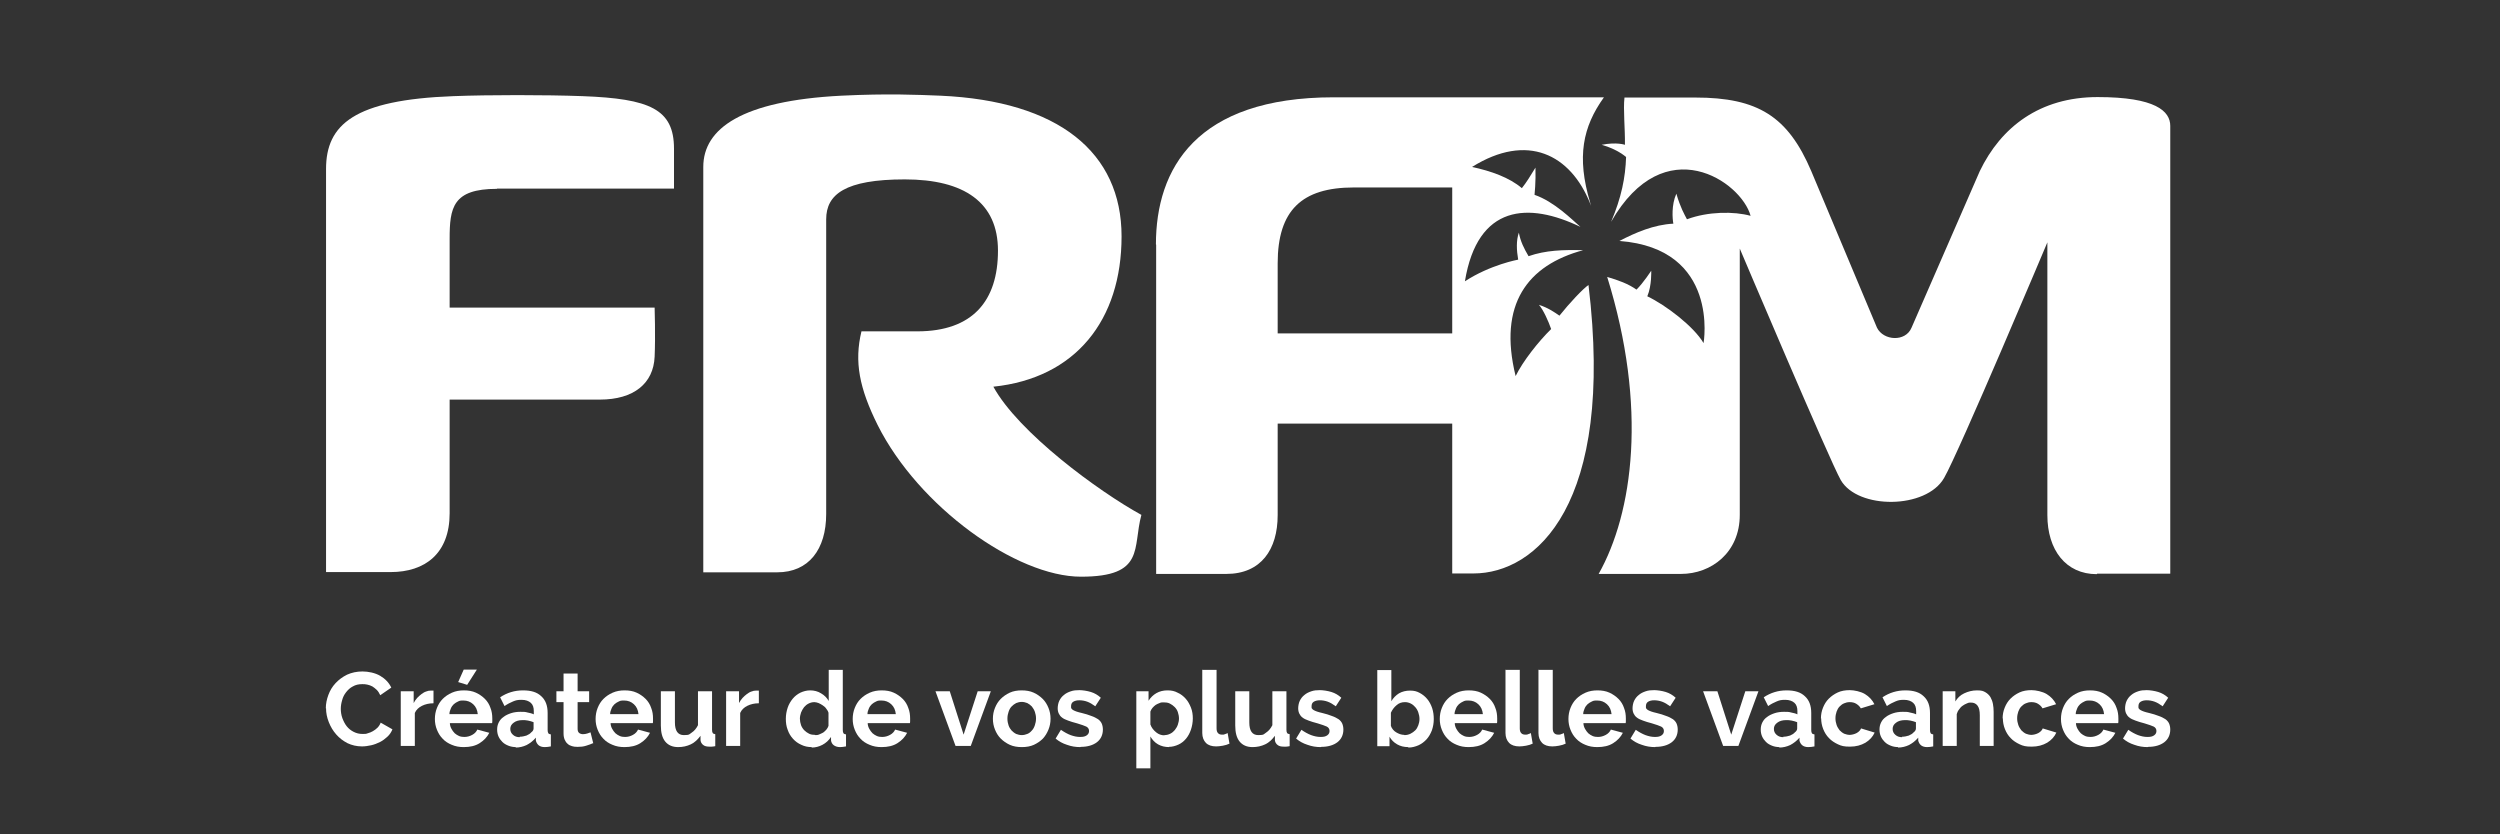
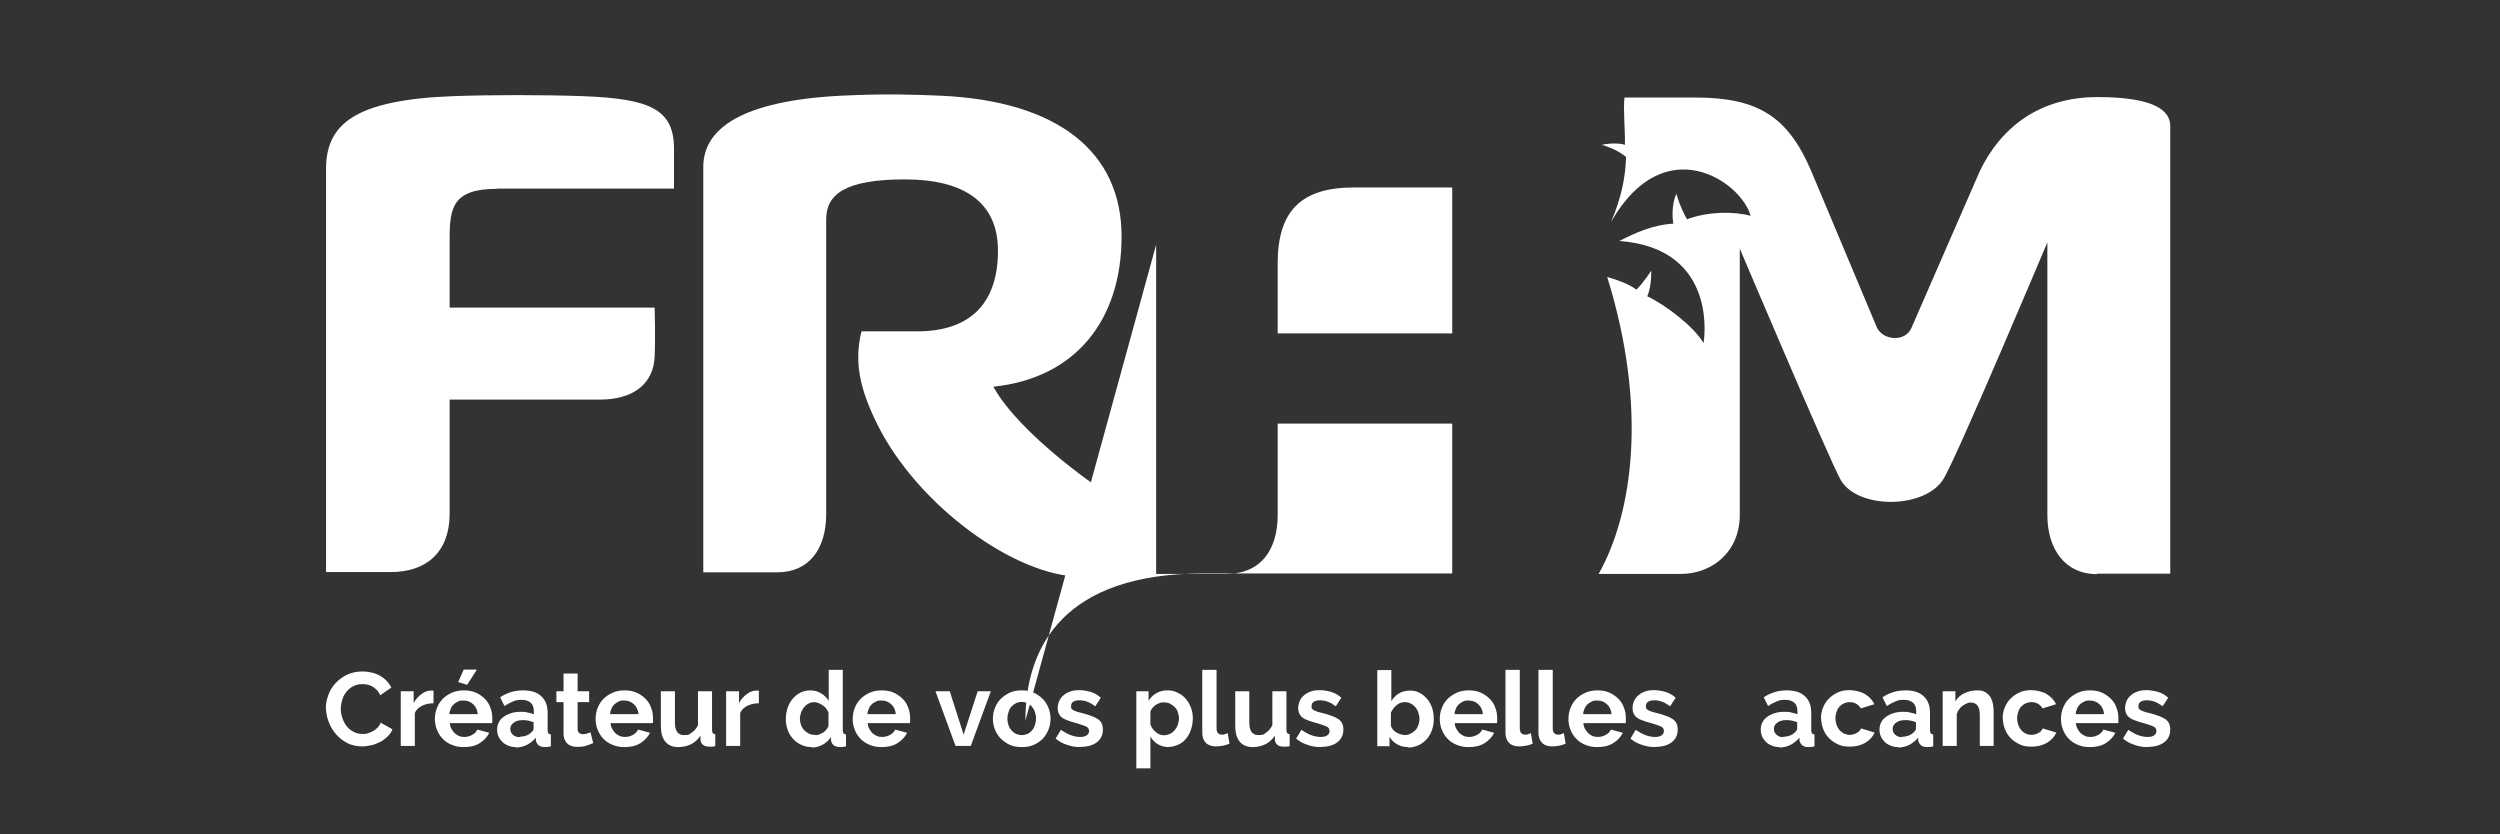
<svg xmlns="http://www.w3.org/2000/svg" id="Calque_1" version="1.1" viewBox="0 0 1084.2 361.7">
  <rect x="0" y="0" width="1084.2" height="361.7" fill="#333333" stroke="none" />
  <defs>
    <style>
      .st0 {
        fill: #fff;
      }
    </style>
  </defs>
  <title>ecotour_FondRouge_RVB</title>
  <g>
    <path class="st0" d="M397.9,143.7h-24.3c-3.2,13.2-.9,24.7,7,40.6,17.8,35.5,60.2,65.8,88.2,65.8s22.3-12.5,26.2-26.8c-18.6-10.2-53.3-35.7-64.2-55.6,35.6-3.7,55.6-28.8,55.6-65.2s-27.3-58.7-78.5-61c-10.1-.4-22.7-1-43.1,0-43,2.2-59.8,14.2-59.8,30.9v175.8h32.1c13.6,0,21.2-9.9,21.2-25.3v-127.8c0-10.8,8.2-17.3,34.1-17.3s40.4,10.1,40.4,30.9c0,21.7-10.9,35-35,35" />
    <path class="st0" d="M215.5,81.8h76.8v-17.3c0-17.2-10.5-21.7-39.6-22.8-16.5-.6-40.4-.6-56.1,0-43,1.6-55.2,12.3-55.2,31.6v174.8h28c14.9,0,25.6-8,25.6-25.5v-49.3h65.1c14.9,0,23.3-7.1,23.8-18.6.4-8.7,0-21.3,0-21.3h-88.9v-29.8c0-13.5,1.3-21.7,20.5-21.7" />
-     <path class="st0" d="M501.4,106.1v142.8h30.4c15.1,0,22.3-10.6,22.3-25.5v-39.7h75.7v65h9.2c27.1,0,61.4-29.7,49.9-125.1-2.3,1.5-8.4,8-12.6,13.3-2.3-1.6-5.1-3.5-8.9-4.7,1.9,2.1,4.2,7.3,5.3,10.5-5.5,5.4-12.3,14-15.4,20.4-7.7-31.2,5.2-48.1,29.3-54.6-8.8-.2-16.2,0-23.7,2.6-2-3.4-3.5-6.4-4.2-10.2-1.2,3.4-1,7.6-.3,11.7,0,0-12.1,2.2-23.1,9.4,5.5-33.5,27.7-34.4,50.1-23.6-3.7-3.2-11.4-11-19.9-13.9,0,0,.6-5.7.4-11.8-2.2,3.6-3.9,6.4-5.9,8.9-5.4-4.6-13.3-7.4-21.6-9.2,24-15,42.7-5.4,51.2,15.8.6,1.5.5,1.3,0-.4-5.9-19.8-3.2-32.8,6-45.6h-117.2c-59.8,0-77.1,31.1-77.1,63.8M587.1,81.3h42.7v63.3h-75.7v-30.4c0-23,10.5-32.9,33-32.9" />
+     <path class="st0" d="M501.4,106.1v142.8h30.4c15.1,0,22.3-10.6,22.3-25.5v-39.7h75.7v65h9.2h-117.2c-59.8,0-77.1,31.1-77.1,63.8M587.1,81.3h42.7v63.3h-75.7v-30.4c0-23,10.5-32.9,33-32.9" />
    <path class="st0" d="M909.5,248.8h31.7V54.6c0-6.4-6.4-12.5-31.5-12.5s-41.9,13-51.1,32.1l-29.6,67.9c-2.6,6.3-12.2,5.7-15,0l-28.5-67.9c-10.1-23.7-23.1-31.9-50.3-31.9h-22c-1.2,0-8.7,0-8.7,0-.6,5.2.3,13.5.2,20.5,0,0-3.6-1.3-10.1,0,6.9,1.9,10.6,5.3,10.6,5.3-.3,8.9-2,17.5-6.5,28.1,23.2-40.5,56.5-17.4,60.5-2.6-7.2-2-18.5-1.9-27.6,1.5-1.1-2.1-2.9-5.2-4.6-11.1-2.2,4.9-1.7,10.9-1.3,13-8.4.4-16.5,3.9-23.4,7.5,43.7,3.3,36.5,44.3,36.5,44.3-4.2-7.2-16.4-16.5-24.4-20.3,2-4.7,1.7-11.1,1.7-11.1,0,0-3.5,5.4-6.4,8.2-3.5-2.5-7.9-4.1-12.7-5.5,17.6,56.6,11.2,102.3-3.7,128.8h35.7c13.2,0,25.5-9.3,25.5-25.6v-115.5s39,92,43.8,100.4c7.4,12.8,37,12.7,44.8-.9,6.3-10.8,44.8-102.2,44.8-102.2v118.3c0,15.1,8,25.6,21.4,25.6" />
  </g>
  <g>
    <path class="st0" d="M141.3,307.2c0-2,.4-3.9,1.1-5.8.7-1.9,1.7-3.6,3.1-5.1,1.4-1.5,3-2.7,5-3.7,2-.9,4.2-1.4,6.7-1.4s5.5.6,7.7,1.9c2.2,1.3,3.8,3,4.8,5.1l-4.8,3.3c-.4-.9-.9-1.7-1.5-2.3-.6-.6-1.3-1.1-1.9-1.5-.7-.4-1.4-.6-2.2-.8-.8-.2-1.5-.2-2.2-.2-1.6,0-2.9.3-4.1,1-1.2.6-2.1,1.5-2.9,2.5-.8,1-1.4,2.2-1.7,3.4-.4,1.3-.6,2.6-.6,3.8s.2,2.8.7,4.1,1.1,2.5,1.9,3.5c.8,1,1.8,1.8,3,2.4,1.2.6,2.4.9,3.8.9s1.5,0,2.3-.3c.8-.2,1.5-.5,2.2-.9.7-.4,1.4-.9,2-1.5.6-.6,1.1-1.4,1.4-2.2l5.1,2.9c-.5,1.2-1.2,2.3-2.2,3.2-1,.9-2,1.7-3.2,2.3-1.2.6-2.5,1.1-3.8,1.4-1.4.3-2.7.5-4,.5-2.3,0-4.4-.5-6.3-1.4-1.9-1-3.5-2.2-4.9-3.8-1.4-1.6-2.4-3.3-3.2-5.3-.8-2-1.2-4-1.2-6Z" />
    <path class="st0" d="M187.9,305c-1.8,0-3.5.4-4.9,1.1-1.4.7-2.5,1.7-3.1,3.1v14.3h-6.1v-23.7h5.6v5.1c.4-.8.9-1.5,1.5-2.2.6-.6,1.2-1.2,1.9-1.7.7-.5,1.3-.9,2-1.1.7-.3,1.3-.4,2-.4h.7c.2,0,.3,0,.5,0v5.5Z" />
    <path class="st0" d="M201.1,324c-1.9,0-3.6-.3-5.2-1-1.5-.6-2.9-1.5-3.9-2.6-1.1-1.1-1.9-2.4-2.5-3.9-.6-1.5-.9-3-.9-4.7s.3-3.3.9-4.8c.6-1.5,1.4-2.8,2.5-3.9,1.1-1.1,2.4-2,4-2.7,1.6-.7,3.3-1,5.2-1s3.7.3,5.2,1c1.5.7,2.8,1.6,3.9,2.7,1.1,1.1,1.9,2.4,2.4,3.9.6,1.5.8,3,.8,4.6s0,.8,0,1.1c0,.4,0,.7-.1.9h-18.3c0,.9.3,1.8.7,2.5.4.7.8,1.3,1.4,1.9.6.5,1.2.9,1.9,1.2s1.5.4,2.3.4c1.2,0,2.3-.3,3.4-.9,1.1-.6,1.8-1.4,2.2-2.3l5.2,1.4c-.9,1.8-2.3,3.3-4.2,4.5-1.9,1.2-4.2,1.7-6.9,1.7ZM207.2,309.7c-.2-1.8-.8-3.2-2-4.3-1.2-1.1-2.6-1.6-4.2-1.6s-1.6.1-2.3.4c-.7.3-1.3.7-1.9,1.2-.5.5-1,1.1-1.3,1.9-.3.7-.6,1.5-.6,2.4h12.3ZM202.6,297l-3.9-1.2,2.4-5.4h5.7l-4.2,6.6Z" />
    <path class="st0" d="M223.7,324c-1.1,0-2.2-.2-3.2-.6s-1.9-.9-2.6-1.6c-.7-.7-1.3-1.5-1.7-2.4-.4-.9-.6-1.9-.6-3s.2-2.1.7-3.1c.5-1,1.2-1.8,2.1-2.4.9-.7,2-1.2,3.2-1.6,1.2-.4,2.6-.6,4.1-.6s2.1,0,3.1.3c1,.2,1.9.4,2.7.8v-1.4c0-1.6-.4-2.8-1.3-3.6-.9-.8-2.2-1.3-4-1.3s-2.5.2-3.7.7c-1.2.5-2.4,1.1-3.7,2l-1.9-3.8c3-2,6.3-3,9.9-3s6.1.8,7.9,2.5c1.9,1.7,2.8,4.1,2.8,7.3v7.4c0,.6.1,1.1.3,1.4.2.3.6.4,1.1.5v5.2c-1,.2-1.9.3-2.7.3-1.1,0-2-.3-2.6-.8-.6-.5-1-1.2-1.2-2v-1.3c-1.2,1.4-2.5,2.4-4,3.2-1.5.7-3.1,1.1-4.8,1.1ZM225.4,319.5c1,0,2-.2,2.9-.5.9-.4,1.6-.8,2.1-1.4.7-.5,1-1.1,1-1.7v-2.7c-.7-.3-1.5-.5-2.4-.7-.8-.2-1.7-.2-2.4-.2-1.6,0-2.9.4-3.8,1.1-1,.7-1.5,1.6-1.5,2.7s.4,1.9,1.2,2.6c.8.7,1.7,1,2.9,1Z" />
    <path class="st0" d="M257.2,322.3c-.8.4-1.8.7-3,1.1-1.2.4-2.4.5-3.7.5s-1.6-.1-2.4-.3c-.7-.2-1.4-.5-1.9-1-.6-.5-1-1.1-1.3-1.8-.3-.7-.5-1.6-.5-2.7v-13.6h-3.1v-4.7h3.1v-7.7h6.1v7.7h5v4.7h-5v11.6c0,.8.2,1.4.7,1.8.4.3,1,.5,1.6.5s1.3-.1,1.9-.3c.6-.2,1.1-.4,1.4-.5l1.2,4.8Z" />
    <path class="st0" d="M270.8,324c-1.9,0-3.6-.3-5.2-1-1.5-.6-2.9-1.5-3.9-2.6-1.1-1.1-1.9-2.4-2.5-3.9-.6-1.5-.9-3-.9-4.7s.3-3.3.9-4.8c.6-1.5,1.4-2.8,2.5-3.9,1.1-1.1,2.4-2,4-2.7,1.6-.7,3.3-1,5.2-1s3.7.3,5.2,1c1.5.7,2.8,1.6,3.9,2.7,1.1,1.1,1.9,2.4,2.4,3.9.6,1.5.8,3,.8,4.6s0,.8,0,1.1c0,.4,0,.7-.1.9h-18.3c0,.9.3,1.8.7,2.5.4.7.8,1.3,1.4,1.9.6.5,1.2.9,1.9,1.2s1.5.4,2.3.4c1.2,0,2.3-.3,3.4-.9,1.1-.6,1.8-1.4,2.2-2.3l5.2,1.4c-.9,1.8-2.3,3.3-4.2,4.5-1.9,1.2-4.2,1.7-6.9,1.7ZM276.9,309.7c-.2-1.8-.8-3.2-2-4.3-1.2-1.1-2.6-1.6-4.2-1.6s-1.6.1-2.3.4c-.7.3-1.3.7-1.9,1.2-.5.5-1,1.1-1.3,1.9-.3.7-.6,1.5-.6,2.4h12.3Z" />
    <path class="st0" d="M294.1,324c-2.4,0-4.3-.8-5.6-2.4-1.3-1.6-1.9-3.9-1.9-7v-14.8h6.1v13.5c0,3.7,1.3,5.5,3.9,5.5s2.3-.4,3.4-1.1c1.1-.7,2-1.8,2.7-3.2v-14.7h6.1v16.7c0,.6.1,1.1.3,1.4.2.3.6.4,1.1.5v5.2c-.6.1-1.1.2-1.5.2-.4,0-.8,0-1.1,0-1.1,0-2-.2-2.6-.7-.7-.5-1.1-1.2-1.2-2.1v-1.9c-1.2,1.6-2.5,2.9-4.2,3.7-1.7.8-3.5,1.2-5.5,1.2Z" />
    <path class="st0" d="M329,305c-1.8,0-3.5.4-4.9,1.1-1.4.7-2.5,1.7-3.1,3.1v14.3h-6.1v-23.7h5.6v5.1c.4-.8.9-1.5,1.5-2.2.6-.6,1.2-1.2,1.9-1.7.7-.5,1.3-.9,2-1.1.7-.3,1.3-.4,2-.4h.7c.2,0,.3,0,.5,0v5.5Z" />
    <path class="st0" d="M352,324c-1.6,0-3.1-.3-4.5-1-1.4-.6-2.6-1.5-3.6-2.6-1-1.1-1.8-2.4-2.3-3.9-.6-1.5-.8-3.1-.8-4.8s.3-3.3.8-4.8c.5-1.5,1.3-2.8,2.2-3.9.9-1.1,2.1-2,3.3-2.6,1.3-.6,2.7-1,4.3-1s3.3.4,4.7,1.3c1.4.8,2.5,1.9,3.3,3.3v-13.5h6.1v26.1c0,.6.1,1.1.3,1.4.2.3.6.4,1.1.5v5.2c-1.1.2-1.9.3-2.6.3-1.1,0-2-.3-2.7-.8-.7-.5-1.1-1.3-1.2-2.1v-1.5c-1,1.5-2.2,2.6-3.7,3.4-1.5.8-3.1,1.2-4.7,1.2ZM353.5,318.8c.6,0,1.2,0,1.8-.3s1.2-.5,1.7-.8c.5-.4,1-.8,1.4-1.3.4-.5.7-1,.9-1.6v-5.7c-.2-.7-.6-1.3-1-1.8-.4-.6-.9-1-1.5-1.4-.6-.4-1.1-.7-1.8-1-.6-.2-1.2-.4-1.8-.4-.9,0-1.7.2-2.5.6-.8.4-1.4.9-2,1.6-.5.7-1,1.5-1.3,2.3-.3.9-.5,1.8-.5,2.7s.2,1.9.5,2.8c.3.8.8,1.6,1.4,2.2.6.6,1.3,1.1,2.1,1.5.8.4,1.7.5,2.6.5Z" />
    <path class="st0" d="M382.3,324c-1.9,0-3.6-.3-5.2-1-1.5-.6-2.9-1.5-3.9-2.6-1.1-1.1-1.9-2.4-2.5-3.9-.6-1.5-.9-3-.9-4.7s.3-3.3.9-4.8c.6-1.5,1.4-2.8,2.5-3.9,1.1-1.1,2.4-2,4-2.7,1.6-.7,3.3-1,5.2-1s3.7.3,5.2,1c1.5.7,2.8,1.6,3.9,2.7,1.1,1.1,1.9,2.4,2.4,3.9.6,1.5.8,3,.8,4.6s0,.8,0,1.1c0,.4,0,.7-.1.9h-18.3c0,.9.3,1.8.7,2.5.4.7.8,1.3,1.4,1.9.6.5,1.2.9,1.9,1.2s1.5.4,2.3.4c1.2,0,2.3-.3,3.4-.9,1.1-.6,1.8-1.4,2.2-2.3l5.2,1.4c-.9,1.8-2.3,3.3-4.2,4.5-1.9,1.2-4.2,1.7-6.9,1.7ZM388.5,309.7c-.2-1.8-.8-3.2-2-4.3-1.2-1.1-2.6-1.6-4.2-1.6s-1.6.1-2.3.4c-.7.3-1.3.7-1.9,1.2-.5.5-1,1.1-1.3,1.9-.3.7-.6,1.5-.6,2.4h12.3Z" />
    <path class="st0" d="M414.4,323.5l-8.7-23.7h6.2l6,18.8,6.1-18.8h5.7l-8.7,23.7h-6.6Z" />
    <path class="st0" d="M443.1,324c-1.9,0-3.7-.3-5.2-1-1.5-.7-2.8-1.6-3.9-2.7-1.1-1.1-1.9-2.4-2.5-3.9-.6-1.5-.9-3-.9-4.7s.3-3.2.9-4.7c.6-1.5,1.4-2.8,2.5-3.9,1.1-1.1,2.4-2,3.9-2.7,1.5-.7,3.3-1,5.2-1s3.7.3,5.2,1c1.5.7,2.8,1.6,3.9,2.7,1.1,1.1,1.9,2.4,2.5,3.9.6,1.5.9,3,.9,4.7s-.3,3.2-.9,4.7c-.6,1.5-1.4,2.8-2.4,3.9-1.1,1.1-2.4,2-3.9,2.7-1.5.7-3.3,1-5.2,1ZM436.9,311.7c0,1.1.2,2,.5,2.9.3.9.8,1.6,1.3,2.2.6.6,1.2,1.1,2,1.5.8.3,1.6.5,2.4.5s1.7-.2,2.4-.5c.8-.3,1.4-.8,2-1.5.6-.6,1-1.4,1.3-2.3.3-.9.5-1.8.5-2.9s-.2-2-.5-2.9c-.3-.9-.8-1.6-1.3-2.3-.6-.6-1.2-1.1-2-1.5-.8-.3-1.6-.5-2.4-.5s-1.7.2-2.4.5c-.8.4-1.4.9-2,1.5-.6.6-1,1.4-1.3,2.3-.3.9-.5,1.8-.5,2.9Z" />
    <path class="st0" d="M468.5,324c-2,0-3.9-.3-5.8-1-1.9-.6-3.5-1.5-4.9-2.7l2.3-3.8c1.4,1,2.9,1.8,4.2,2.3,1.4.5,2.7.8,4.1.8s2.2-.2,2.9-.7c.7-.5,1-1.1,1-1.9s-.4-1.5-1.2-1.9-2.1-.8-4-1.4c-1.5-.4-2.9-.8-3.9-1.2-1.1-.4-2-.8-2.6-1.3-.7-.5-1.1-1.1-1.4-1.7-.3-.6-.5-1.4-.5-2.3s.2-2.3.7-3.3c.5-1,1.1-1.8,2-2.5.8-.7,1.8-1.2,3-1.6,1.1-.4,2.4-.5,3.7-.5s3.4.3,5,.8c1.6.5,3,1.3,4.3,2.5l-2.4,3.7c-1.2-.9-2.4-1.6-3.5-2-1.1-.4-2.3-.6-3.4-.6s-1.9.2-2.6.6c-.7.4-1,1.1-1,2s0,.8.2,1c.2.3.4.5.8.7.4.2.8.4,1.4.6.6.2,1.3.4,2.2.6,1.6.4,3,.8,4.2,1.3,1.2.4,2.1.9,2.9,1.4.7.5,1.3,1.2,1.6,1.9.3.7.5,1.6.5,2.6,0,2.3-.9,4.2-2.6,5.5-1.7,1.3-4.1,2-7,2Z" />
    <path class="st0" d="M507.1,324c-1.9,0-3.5-.4-4.9-1.2s-2.5-2-3.3-3.4v13.8h-6.1v-33.4h5.3v4.1c.9-1.4,2-2.5,3.4-3.3,1.4-.8,3-1.2,4.8-1.2s3.1.3,4.4,1c1.4.6,2.5,1.5,3.5,2.6,1,1.1,1.7,2.4,2.3,3.9.6,1.5.8,3.1.8,4.7s-.3,3.3-.8,4.8c-.5,1.5-1.2,2.8-2.1,3.9-.9,1.1-2,2-3.3,2.6-1.3.6-2.7,1-4.2,1ZM505,318.8c.9,0,1.7-.2,2.5-.6.8-.4,1.4-.9,2-1.6.5-.7,1-1.4,1.3-2.3.3-.9.5-1.8.5-2.7s-.2-1.9-.5-2.8c-.3-.9-.8-1.6-1.4-2.2-.6-.6-1.3-1.1-2.1-1.5-.8-.4-1.7-.5-2.6-.5s-1.2,0-1.8.3c-.6.2-1.2.5-1.7.8-.5.4-1,.8-1.4,1.3-.4.5-.7,1-.9,1.6v5.6c.5,1.4,1.4,2.5,2.5,3.4,1.1.9,2.3,1.3,3.6,1.3Z" />
    <path class="st0" d="M521.5,290.5h6.1v25.4c0,.9.2,1.6.6,2,.4.5,1,.7,1.8.7s.8,0,1.2-.2c.4-.1.9-.3,1.2-.5l.8,4.6c-.8.4-1.8.7-2.9.9-1.1.2-2.1.3-2.9.3-1.9,0-3.4-.5-4.4-1.5-1-1-1.6-2.5-1.6-4.3v-27.6Z" />
    <path class="st0" d="M543.2,324c-2.4,0-4.3-.8-5.6-2.4-1.3-1.6-1.9-3.9-1.9-7v-14.8h6.1v13.5c0,3.7,1.3,5.5,3.9,5.5s2.3-.4,3.4-1.1c1.1-.7,2-1.8,2.7-3.2v-14.7h6.1v16.7c0,.6.1,1.1.3,1.4.2.3.6.4,1.1.5v5.2c-.6.1-1.1.2-1.5.2-.4,0-.8,0-1.1,0-1.1,0-2-.2-2.6-.7-.7-.5-1.1-1.2-1.2-2.1v-1.9c-1.2,1.6-2.5,2.9-4.2,3.7-1.7.8-3.5,1.2-5.5,1.2Z" />
    <path class="st0" d="M572.8,324c-2,0-3.9-.3-5.8-1-1.9-.6-3.5-1.5-4.9-2.7l2.3-3.8c1.4,1,2.9,1.8,4.2,2.3,1.4.5,2.7.8,4.1.8s2.2-.2,2.9-.7c.7-.5,1-1.1,1-1.9s-.4-1.5-1.2-1.9-2.1-.8-4-1.4c-1.5-.4-2.9-.8-3.9-1.2-1.1-.4-2-.8-2.6-1.3-.7-.5-1.1-1.1-1.4-1.7-.3-.6-.5-1.4-.5-2.3s.2-2.3.7-3.3c.5-1,1.1-1.8,2-2.5.8-.7,1.8-1.2,3-1.6,1.1-.4,2.4-.5,3.7-.5s3.4.3,5,.8c1.6.5,3,1.3,4.3,2.5l-2.4,3.7c-1.2-.9-2.4-1.6-3.5-2-1.1-.4-2.3-.6-3.4-.6s-1.9.2-2.6.6c-.7.4-1,1.1-1,2s0,.8.2,1c.2.3.4.5.8.7.4.2.8.4,1.4.6.6.2,1.3.4,2.2.6,1.6.4,3,.8,4.2,1.3,1.2.4,2.1.9,2.9,1.4.7.5,1.3,1.2,1.6,1.9.3.7.5,1.6.5,2.6,0,2.3-.9,4.2-2.6,5.5-1.7,1.3-4.1,2-7,2Z" />
    <path class="st0" d="M610.7,324c-1.8,0-3.4-.4-4.8-1.2-1.4-.8-2.5-1.9-3.3-3.3v4.1h-5.3v-33h6.1v13.5c.8-1.4,2-2.6,3.3-3.4,1.4-.8,3-1.2,4.8-1.2s2.9.3,4.2,1c1.3.7,2.4,1.6,3.3,2.7.9,1.1,1.6,2.4,2.1,3.9.5,1.5.7,3.1.7,4.8s-.3,3.3-.8,4.8c-.6,1.5-1.3,2.8-2.3,3.9-1,1.1-2.2,2-3.5,2.6-1.4.6-2.8,1-4.4,1ZM609,318.8c1,0,1.9-.2,2.7-.6.8-.4,1.5-.9,2.1-1.5.6-.6,1-1.4,1.3-2.2.3-.8.5-1.7.5-2.7s-.2-1.9-.5-2.8c-.3-.9-.7-1.6-1.3-2.3-.6-.7-1.2-1.2-2-1.6-.8-.4-1.6-.6-2.5-.6-1.4,0-2.6.4-3.6,1.3-1.1.9-1.9,2-2.5,3.3v5.7c.2.6.5,1.1.9,1.6.4.5.9.9,1.4,1.2.5.3,1.1.6,1.7.8.6.2,1.2.3,1.8.3Z" />
    <path class="st0" d="M636.9,324c-1.9,0-3.6-.3-5.2-1-1.5-.6-2.9-1.5-3.9-2.6-1.1-1.1-1.9-2.4-2.5-3.9-.6-1.5-.9-3-.9-4.7s.3-3.3.9-4.8c.6-1.5,1.4-2.8,2.5-3.9,1.1-1.1,2.4-2,4-2.7,1.6-.7,3.3-1,5.2-1s3.7.3,5.2,1c1.5.7,2.8,1.6,3.9,2.7,1.1,1.1,1.9,2.4,2.4,3.9.6,1.5.8,3,.8,4.6s0,.8,0,1.1c0,.4,0,.7-.1.9h-18.3c0,.9.3,1.8.7,2.5.4.7.8,1.3,1.4,1.9.6.5,1.2.9,1.9,1.2s1.5.4,2.3.4c1.2,0,2.3-.3,3.4-.9,1.1-.6,1.8-1.4,2.2-2.3l5.2,1.4c-.9,1.8-2.3,3.3-4.2,4.5-1.9,1.2-4.2,1.7-6.9,1.7ZM643.1,309.7c-.2-1.8-.8-3.2-2-4.3-1.2-1.1-2.6-1.6-4.2-1.6s-1.6.1-2.3.4c-.7.3-1.3.7-1.9,1.2-.5.5-1,1.1-1.3,1.9-.3.7-.6,1.5-.6,2.4h12.3Z" />
    <path class="st0" d="M653,290.5h6.1v25.4c0,.9.2,1.6.6,2,.4.5,1,.7,1.8.7s.8,0,1.2-.2c.4-.1.9-.3,1.2-.5l.8,4.6c-.8.4-1.8.7-2.9.9-1.1.2-2.1.3-2.9.3-1.9,0-3.4-.5-4.4-1.5-1-1-1.6-2.5-1.6-4.3v-27.6Z" />
    <path class="st0" d="M667.3,290.5h6.1v25.4c0,.9.2,1.6.6,2,.4.5,1,.7,1.8.7s.8,0,1.2-.2c.4-.1.9-.3,1.2-.5l.8,4.6c-.8.4-1.8.7-2.9.9-1.1.2-2.1.3-2.9.3-1.9,0-3.4-.5-4.4-1.5-1-1-1.6-2.5-1.6-4.3v-27.6Z" />
    <path class="st0" d="M692.7,324c-1.9,0-3.6-.3-5.2-1-1.5-.6-2.9-1.5-3.9-2.6-1.1-1.1-1.9-2.4-2.5-3.9-.6-1.5-.9-3-.9-4.7s.3-3.3.9-4.8c.6-1.5,1.4-2.8,2.5-3.9,1.1-1.1,2.4-2,4-2.7,1.6-.7,3.3-1,5.2-1s3.7.3,5.2,1c1.5.7,2.8,1.6,3.9,2.7,1.1,1.1,1.9,2.4,2.4,3.9.6,1.5.8,3,.8,4.6s0,.8,0,1.1c0,.4,0,.7-.1.9h-18.3c0,.9.3,1.8.7,2.5.4.7.8,1.3,1.4,1.9.6.5,1.2.9,1.9,1.2s1.5.4,2.3.4c1.2,0,2.3-.3,3.4-.9,1.1-.6,1.8-1.4,2.2-2.3l5.2,1.4c-.9,1.8-2.3,3.3-4.2,4.5-1.9,1.2-4.2,1.7-6.9,1.7ZM698.9,309.7c-.2-1.8-.8-3.2-2-4.3-1.2-1.1-2.6-1.6-4.2-1.6s-1.6.1-2.3.4c-.7.3-1.3.7-1.9,1.2-.5.5-1,1.1-1.3,1.9-.3.7-.6,1.5-.6,2.4h12.3Z" />
    <path class="st0" d="M717.8,324c-2,0-3.9-.3-5.8-1-1.9-.6-3.5-1.5-4.9-2.7l2.3-3.8c1.4,1,2.9,1.8,4.2,2.3,1.4.5,2.7.8,4.1.8s2.2-.2,2.9-.7c.7-.5,1-1.1,1-1.9s-.4-1.5-1.2-1.9-2.1-.8-4-1.4c-1.5-.4-2.9-.8-3.9-1.2-1.1-.4-2-.8-2.6-1.3-.7-.5-1.1-1.1-1.4-1.7-.3-.6-.5-1.4-.5-2.3s.2-2.3.7-3.3c.5-1,1.1-1.8,2-2.5.8-.7,1.8-1.2,3-1.6,1.1-.4,2.4-.5,3.7-.5s3.4.3,5,.8c1.6.5,3,1.3,4.3,2.5l-2.4,3.7c-1.2-.9-2.4-1.6-3.5-2-1.1-.4-2.3-.6-3.4-.6s-1.9.2-2.6.6c-.7.4-1,1.1-1,2s0,.8.2,1c.2.3.4.5.8.7.4.2.8.4,1.4.6.6.2,1.3.4,2.2.6,1.6.4,3,.8,4.2,1.3,1.2.4,2.1.9,2.9,1.4.7.5,1.3,1.2,1.6,1.9.3.7.5,1.6.5,2.6,0,2.3-.9,4.2-2.6,5.5-1.7,1.3-4.1,2-7,2Z" />
-     <path class="st0" d="M747.3,323.5l-8.7-23.7h6.2l6,18.8,6.1-18.8h5.7l-8.7,23.7h-6.6Z" />
    <path class="st0" d="M771.7,324c-1.1,0-2.2-.2-3.2-.6s-1.9-.9-2.6-1.6c-.7-.7-1.3-1.5-1.7-2.4-.4-.9-.6-1.9-.6-3s.2-2.1.7-3.1c.5-1,1.2-1.8,2.1-2.4.9-.7,2-1.2,3.2-1.6,1.2-.4,2.6-.6,4.1-.6s2.1,0,3.1.3c1,.2,1.9.4,2.7.8v-1.4c0-1.6-.4-2.8-1.3-3.6-.9-.8-2.2-1.3-4-1.3s-2.5.2-3.7.7c-1.2.5-2.4,1.1-3.7,2l-1.9-3.8c3-2,6.3-3,9.9-3s6.1.8,7.9,2.5c1.9,1.7,2.8,4.1,2.8,7.3v7.4c0,.6.1,1.1.3,1.4.2.3.6.4,1.1.5v5.2c-1,.2-1.9.3-2.7.3-1.1,0-2-.3-2.6-.8-.6-.5-1-1.2-1.2-2v-1.3c-1.2,1.4-2.5,2.4-4,3.2-1.5.7-3.1,1.1-4.8,1.1ZM773.4,319.5c1,0,2-.2,2.9-.5.9-.4,1.6-.8,2.1-1.4.7-.5,1-1.1,1-1.7v-2.7c-.7-.3-1.5-.5-2.4-.7-.8-.2-1.7-.2-2.4-.2-1.6,0-2.9.4-3.8,1.1-1,.7-1.5,1.6-1.5,2.7s.4,1.9,1.2,2.6c.8.7,1.7,1,2.9,1Z" />
    <path class="st0" d="M789.7,311.6c0-1.7.3-3.2.9-4.7.6-1.5,1.4-2.8,2.5-3.9,1.1-1.1,2.4-2,3.9-2.7,1.5-.7,3.3-1,5.2-1s4.8.6,6.6,1.7c1.8,1.1,3.2,2.6,4.1,4.4l-5.9,1.8c-.5-.9-1.2-1.5-2-2-.8-.5-1.8-.7-2.8-.7s-1.7.2-2.4.5c-.8.3-1.4.8-2,1.4-.6.6-1,1.4-1.3,2.2-.3.9-.5,1.8-.5,2.9s.2,2,.5,2.9c.3.9.8,1.6,1.3,2.3.6.6,1.2,1.1,2,1.5.8.3,1.6.5,2.4.5s2.1-.3,3-.8c.9-.5,1.6-1.2,1.9-2l5.9,1.8c-.8,1.8-2.2,3.3-4,4.4-1.9,1.1-4.1,1.7-6.7,1.7s-3.7-.3-5.2-1c-1.5-.7-2.9-1.6-3.9-2.7-1.1-1.1-1.9-2.4-2.5-3.9-.6-1.5-.9-3.1-.9-4.7Z" />
    <path class="st0" d="M823.2,324c-1.1,0-2.2-.2-3.2-.6s-1.9-.9-2.6-1.6c-.7-.7-1.3-1.5-1.7-2.4-.4-.9-.6-1.9-.6-3s.2-2.1.7-3.1c.5-1,1.2-1.8,2.1-2.4.9-.7,2-1.2,3.2-1.6,1.2-.4,2.6-.6,4.1-.6s2.1,0,3.1.3c1,.2,1.9.4,2.7.8v-1.4c0-1.6-.4-2.8-1.3-3.6-.9-.8-2.2-1.3-4-1.3s-2.5.2-3.7.7c-1.2.5-2.4,1.1-3.7,2l-1.9-3.8c3-2,6.3-3,9.9-3s6.1.8,7.9,2.5c1.9,1.7,2.8,4.1,2.8,7.3v7.4c0,.6.1,1.1.3,1.4.2.3.6.4,1.1.5v5.2c-1,.2-1.9.3-2.7.3-1.1,0-2-.3-2.6-.8-.6-.5-1-1.2-1.2-2v-1.3c-1.2,1.4-2.5,2.4-4,3.2-1.5.7-3.1,1.1-4.8,1.1ZM824.9,319.5c1,0,2-.2,2.9-.5.9-.4,1.6-.8,2.1-1.4.7-.5,1-1.1,1-1.7v-2.7c-.7-.3-1.5-.5-2.4-.7-.8-.2-1.7-.2-2.4-.2-1.6,0-2.9.4-3.8,1.1-1,.7-1.5,1.6-1.5,2.7s.4,1.9,1.2,2.6c.8.7,1.7,1,2.9,1Z" />
    <path class="st0" d="M864.7,323.5h-6.1v-13.3c0-1.9-.3-3.3-1-4.2-.7-.9-1.6-1.3-2.8-1.3s-1.2.1-1.9.4c-.6.2-1.2.6-1.8,1-.6.4-1.1,1-1.5,1.6-.5.6-.8,1.3-1,2v13.8h-6.1v-23.7h5.5v4.4c.9-1.5,2.1-2.7,3.8-3.5,1.7-.8,3.5-1.3,5.6-1.3s2.7.3,3.6.8c.9.5,1.7,1.3,2.2,2.1.5.9.9,1.9,1.1,3,.2,1.1.3,2.2.3,3.4v14.8Z" />
    <path class="st0" d="M868.5,311.6c0-1.7.3-3.2.9-4.7.6-1.5,1.4-2.8,2.5-3.9,1.1-1.1,2.4-2,3.9-2.7,1.5-.7,3.3-1,5.2-1s4.8.6,6.6,1.7c1.8,1.1,3.2,2.6,4.1,4.4l-5.9,1.8c-.5-.9-1.2-1.5-2-2-.8-.5-1.8-.7-2.8-.7s-1.7.2-2.4.5c-.8.3-1.4.8-2,1.4-.6.6-1,1.4-1.3,2.2-.3.9-.5,1.8-.5,2.9s.2,2,.5,2.9c.3.9.8,1.6,1.3,2.3.6.6,1.2,1.1,2,1.5.8.3,1.6.5,2.4.5s2.1-.3,3-.8c.9-.5,1.6-1.2,1.9-2l5.9,1.8c-.8,1.8-2.2,3.3-4,4.4-1.9,1.1-4.1,1.7-6.7,1.7s-3.7-.3-5.2-1c-1.5-.7-2.9-1.6-3.9-2.7-1.1-1.1-1.9-2.4-2.5-3.9-.6-1.5-.9-3.1-.9-4.7Z" />
    <path class="st0" d="M906.3,324c-1.9,0-3.6-.3-5.2-1-1.5-.6-2.9-1.5-3.9-2.6-1.1-1.1-1.9-2.4-2.5-3.9-.6-1.5-.9-3-.9-4.7s.3-3.3.9-4.8c.6-1.5,1.4-2.8,2.5-3.9,1.1-1.1,2.4-2,4-2.7,1.6-.7,3.3-1,5.2-1s3.7.3,5.2,1c1.5.7,2.8,1.6,3.9,2.7,1.1,1.1,1.9,2.4,2.4,3.9.6,1.5.8,3,.8,4.6s0,.8,0,1.1c0,.4,0,.7-.1.9h-18.3c0,.9.3,1.8.7,2.5.4.7.8,1.3,1.4,1.9.6.5,1.2.9,1.9,1.2s1.5.4,2.3.4c1.2,0,2.3-.3,3.4-.9,1.1-.6,1.8-1.4,2.2-2.3l5.2,1.4c-.9,1.8-2.3,3.3-4.2,4.5-1.9,1.2-4.2,1.7-6.9,1.7ZM912.5,309.7c-.2-1.8-.8-3.2-2-4.3-1.2-1.1-2.6-1.6-4.2-1.6s-1.6.1-2.3.4c-.7.3-1.3.7-1.9,1.2-.5.5-1,1.1-1.3,1.9-.3.7-.6,1.5-.6,2.4h12.3Z" />
    <path class="st0" d="M931.4,324c-2,0-3.9-.3-5.8-1-1.9-.6-3.5-1.5-4.9-2.7l2.3-3.8c1.4,1,2.9,1.8,4.2,2.3,1.4.5,2.7.8,4.1.8s2.2-.2,2.9-.7c.7-.5,1-1.1,1-1.9s-.4-1.5-1.2-1.9-2.1-.8-4-1.4c-1.5-.4-2.9-.8-3.9-1.2-1.1-.4-2-.8-2.6-1.3-.7-.5-1.1-1.1-1.4-1.7-.3-.6-.5-1.4-.5-2.3s.2-2.3.7-3.3c.5-1,1.1-1.8,2-2.5.8-.7,1.8-1.2,3-1.6,1.1-.4,2.4-.5,3.7-.5s3.4.3,5,.8c1.6.5,3,1.3,4.3,2.5l-2.4,3.7c-1.2-.9-2.4-1.6-3.5-2-1.1-.4-2.3-.6-3.4-.6s-1.9.2-2.6.6c-.7.4-1,1.1-1,2s0,.8.2,1c.2.3.4.5.8.7.4.2.8.4,1.4.6.6.2,1.3.4,2.2.6,1.6.4,3,.8,4.2,1.3,1.2.4,2.1.9,2.9,1.4.7.5,1.3,1.2,1.6,1.9.3.7.5,1.6.5,2.6,0,2.3-.9,4.2-2.6,5.5-1.7,1.3-4.1,2-7,2Z" />
  </g>
</svg>